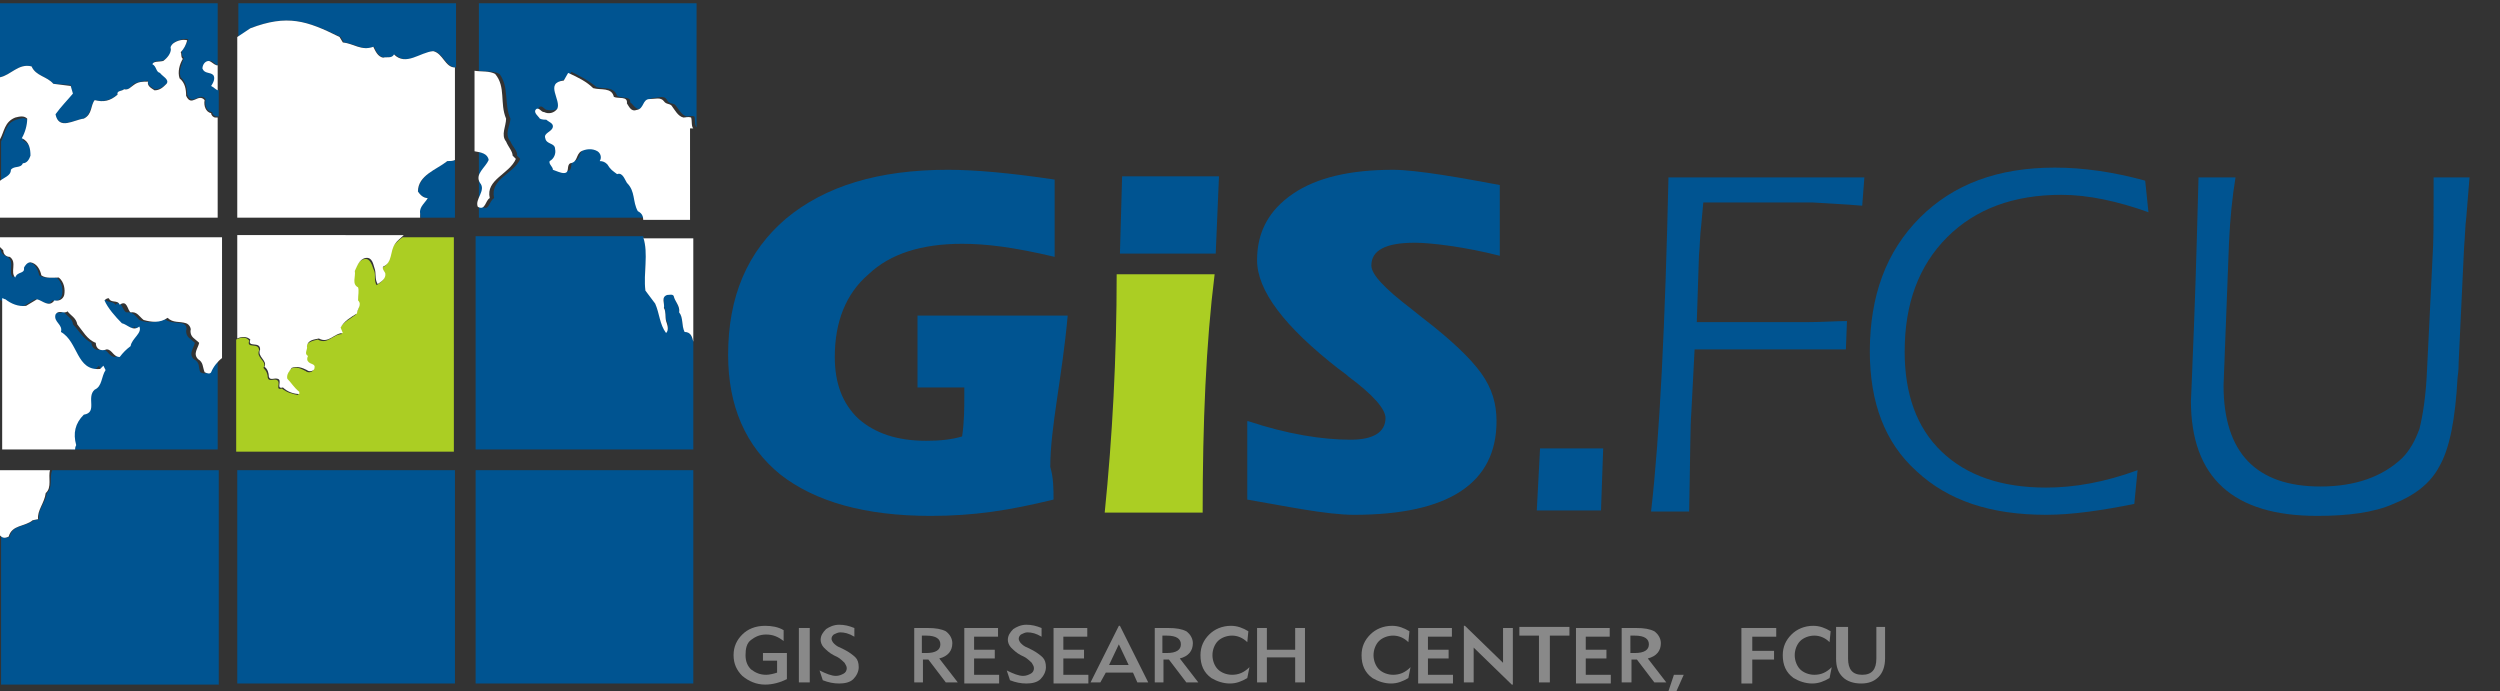
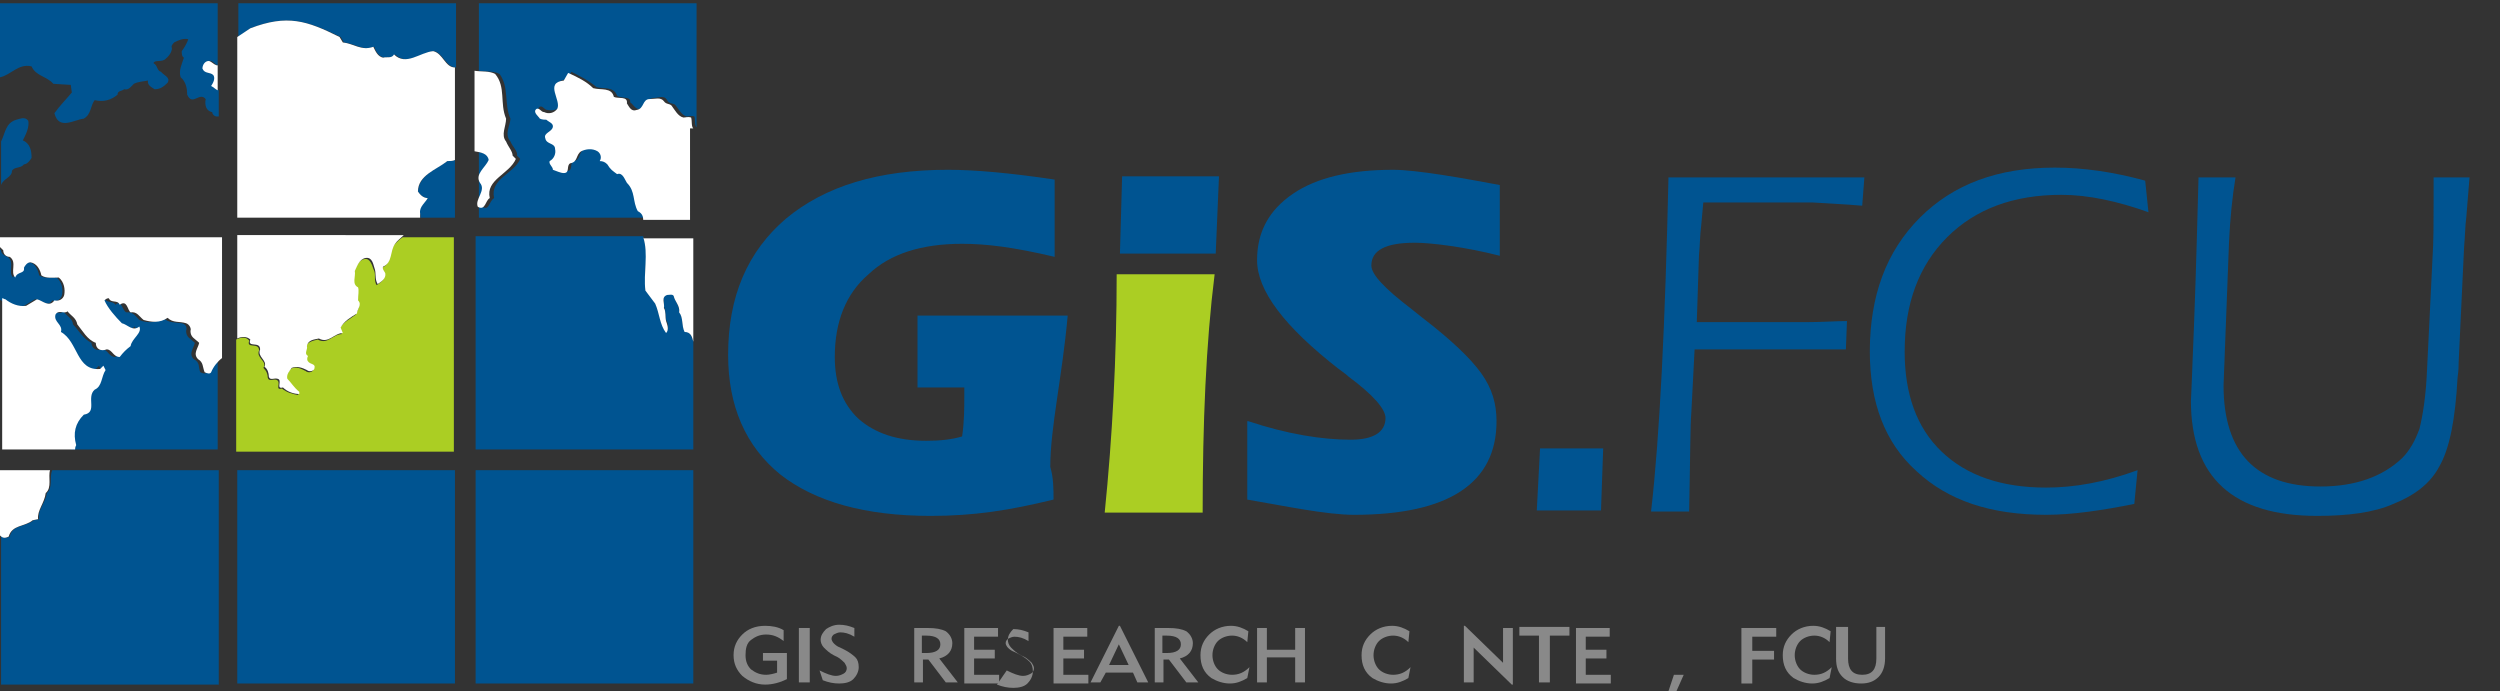
<svg xmlns="http://www.w3.org/2000/svg" version="1.1" id="圖層_1" x="0px" y="0px" viewBox="0 0 229.7 63.5" style="enable-background:new 0 0 229.7 63.5;" xml:space="preserve">
  <rect x="0" y="0" width="229.7" height="63.5" fill="#333333" stroke="none" />
  <style type="text/css">
	.st0{fill:#005491;}
	.st1{fill:#ABCE23;}
	.st2{fill:#898989;}
	.st3{fill:#FFFFFF;}
</style>
  <g>
    <polygon class="st0" points="102.9,23.3 103.1,16.2 112,16.2 111.7,23.3  " />
    <path class="st1" d="M111.6,25.2c-0.8,6.4-1.1,13.7-1.1,21.9h-9c0.7-6.9,1.1-14.2,1.1-21.9H111.6z" />
    <g>
      <path class="st0" d="M155.9,29.6h7.6c0,0,0.8,0,2.3,0c1.6,0,2.9-0.1,3.9-0.1l-0.1,2.6c0,0-1,0-3,0l-3.3,0h-7.6l-0.3,5.8    c-0.1,1.1-0.1,4.3-0.2,9.1h-3.5c0.8-6.9,1.3-17.3,1.6-30.7h18l-0.2,2.6l-1.3-0.1c-1.9-0.1-3-0.2-3.3-0.2h-10l-0.2,2.2    c-0.1,0.7-0.1,1.6-0.2,2.7L155.9,29.6z" />
      <path class="st0" d="M197.4,19.5c-2.8-1-5.5-1.6-8-1.6c-4.4,0-7.9,1.3-10.5,3.9c-2.6,2.6-3.9,6.1-3.9,10.5c0,3.9,1.1,7,3.4,9.2    c2.3,2.2,5.5,3.3,9.6,3.3c2.6,0,5.4-0.5,8.4-1.6l-0.3,3.1c-3,0.6-5.7,1-8.1,1c-5.1,0-9-1.3-11.9-4c-2.9-2.6-4.3-6.3-4.3-11    c0-5.1,1.5-9.2,4.6-12.3c3.1-3.1,7.2-4.6,12.4-4.6c2.6,0,5.4,0.4,8.3,1.2L197.4,19.5z" />
      <path class="st0" d="M205.4,16.3c-0.3,1.8-0.5,3.8-0.6,6l-0.5,13.1c0,6.2,3,9.3,8.9,9.3c3.2,0,5.7-0.9,7.5-2.6    c0.7-0.7,1.2-1.6,1.6-2.7c0.3-1.2,0.6-3,0.7-5.5l0.5-10.2c0.1-1.5,0.1-3.3,0.1-5.3v-2.1l3.3,0l-0.3,3.7c-0.1,0.7-0.1,1.6-0.2,2.7    l-0.5,10.6c0,0.3,0,0.7-0.1,1.4c-0.2,3.7-0.7,6.5-1.7,8.2c-0.8,1.5-2.2,2.6-4.2,3.4c-1.8,0.8-4.2,1.1-7,1.1    c-7.7,0-11.6-3.5-11.6-10.6c0,0.3,0.1-2.2,0.3-7.3c0.2-5.3,0.3-9.7,0.4-13.2H205.4z" />
    </g>
    <path class="st0" d="M96.8,45.9c-4.1,1-7.3,1.5-11.3,1.5c-6,0-10.6-1.3-13.8-3.8c-3.2-2.6-4.8-6.3-4.8-11c0-5.4,1.8-9.5,5.3-12.5   c3.6-3,8.5-4.5,14.9-4.5c2.5,0,5.8,0.3,9.8,0.9v7.1c-3.8-0.9-6.3-1.2-8.5-1.2c-3.7,0-6.6,0.9-8.6,2.8c-2.1,1.8-3.1,4.4-3.1,7.6   c0,2.4,0.7,4.3,2.2,5.7c1.5,1.3,3.5,2,6.2,2c1.2,0,2.3-0.1,3.3-0.4c0.2-1.4,0.2-2.6,0.2-3.7v-0.8h-4.3v-6.6h13.8   c-0.5,5.6-1.6,10.3-1.6,13.9C96.8,43.9,96.8,45,96.8,45.9z" />
    <path class="st0" d="M114.7,38.7c3.6,1.2,6.8,1.7,9.4,1.7c2.1,0,3.2-0.7,3.2-2c0-0.8-1.1-2.1-3.4-3.8c-0.2-0.2-0.5-0.4-0.9-0.7   c-5-3.9-7.5-7.2-7.5-10c0-2.6,1.1-4.6,3.3-6.1c2.2-1.5,5.3-2.2,9.2-2.2c2.2,0,6.6,0.8,9.8,1.4v6.5c-3.1-0.8-6.3-1.2-7.8-1.2   c-2.7,0-4,0.7-4,2.1c0,0.8,1.2,2.1,3.7,4l1,0.8c2.6,2,4.4,3.7,5.4,5.1c1,1.4,1.4,2.8,1.4,4.4c0,5.7-4.4,8.6-13.1,8.6   c-2.5,0-6.3-0.8-9.8-1.4V38.7z" />
    <g>
      <polygon class="st0" points="141.5,41.2 147.3,41.2 147.1,46.9 141.2,46.9   " />
    </g>
  </g>
  <path class="st2" d="M72,58.9c-0.5-0.4-1-0.6-1.6-0.6c-0.6,0-1,0.2-1.4,0.5c-0.4,0.3-0.5,0.8-0.5,1.4c0,0.6,0.2,1,0.5,1.3  c0.4,0.3,0.8,0.5,1.4,0.5c0.3,0,0.7-0.1,1-0.2v-1.1h-1.3V60h2.2v2.4c-0.6,0.3-1.3,0.5-2,0.5c-0.8,0-1.5-0.3-2.1-0.8  c-0.5-0.5-0.8-1.1-0.8-1.9c0-0.8,0.3-1.4,0.8-1.9c0.5-0.5,1.2-0.8,2.1-0.8c0.6,0,1.2,0.1,1.7,0.4L72,58.9z" />
  <path class="st2" d="M73.4,62.7v-5h1v5H73.4z" />
  <path class="st2" d="M75.3,61.6c0.6,0.3,1.1,0.5,1.5,0.5c0.3,0,0.5-0.1,0.7-0.2c0.2-0.1,0.3-0.3,0.3-0.5c0-0.2-0.1-0.3-0.2-0.5  c-0.1-0.1-0.3-0.3-0.6-0.5l-0.4-0.2c-0.4-0.2-0.7-0.5-0.9-0.7c-0.2-0.2-0.3-0.5-0.3-0.7c0-0.4,0.2-0.7,0.5-1  c0.3-0.2,0.7-0.4,1.2-0.4c0.5,0,0.9,0.1,1.4,0.3l0,0.8c-0.5-0.3-0.9-0.4-1.3-0.4c-0.2,0-0.4,0.1-0.6,0.2c-0.1,0.1-0.2,0.2-0.2,0.4  c0,0.1,0.1,0.3,0.2,0.4c0.1,0.1,0.3,0.3,0.6,0.4l0.4,0.2c0.4,0.2,0.8,0.5,1,0.7c0.2,0.2,0.3,0.5,0.3,0.9c0,0.4-0.2,0.8-0.5,1.1  c-0.3,0.3-0.8,0.4-1.3,0.4c-0.5,0-1-0.1-1.5-0.3L75.3,61.6z" />
  <path class="st2" d="M84.8,58.4h0.3c0.9,0,1.3,0.3,1.3,0.8c0,0.5-0.4,0.8-1.3,0.8h-0.4V58.4z M84.8,62.7v-2.1h0.5l1.6,2.1H88  l-1.7-2.2c0.8-0.2,1.2-0.7,1.2-1.4c0-0.4-0.2-0.8-0.6-1.1c-0.4-0.2-0.9-0.3-1.7-0.3h-1.2v5H84.8z" />
  <path class="st2" d="M88.6,62.7v-5h3.1v0.8h-2.2v1.2h1.9v0.8h-1.9v1.5h2.3v0.8H88.6z" />
-   <path class="st2" d="M92.5,61.6c0.6,0.3,1.1,0.5,1.5,0.5c0.3,0,0.5-0.1,0.7-0.2c0.2-0.1,0.3-0.3,0.3-0.5c0-0.2-0.1-0.3-0.2-0.5  c-0.1-0.1-0.3-0.3-0.6-0.5l-0.4-0.2c-0.4-0.2-0.7-0.5-0.9-0.7c-0.2-0.2-0.3-0.5-0.3-0.7c0-0.4,0.2-0.7,0.5-1  c0.3-0.2,0.7-0.4,1.2-0.4c0.5,0,0.9,0.1,1.4,0.3l0,0.8c-0.5-0.3-0.9-0.4-1.3-0.4c-0.2,0-0.4,0.1-0.6,0.2c-0.1,0.1-0.2,0.2-0.2,0.4  c0,0.1,0.1,0.3,0.2,0.4c0.1,0.1,0.3,0.3,0.6,0.4l0.4,0.2c0.4,0.2,0.8,0.5,1,0.7c0.2,0.2,0.3,0.5,0.3,0.9c0,0.4-0.2,0.8-0.5,1.1  c-0.3,0.3-0.8,0.4-1.3,0.4c-0.5,0-1-0.1-1.5-0.3L92.5,61.6z" />
+   <path class="st2" d="M92.5,61.6c0.6,0.3,1.1,0.5,1.5,0.5c0.3,0,0.5-0.1,0.7-0.2c0.2-0.1,0.3-0.3,0.3-0.5c0-0.2-0.1-0.3-0.2-0.5  c-0.1-0.1-0.3-0.3-0.6-0.5l-0.4-0.2c-0.4-0.2-0.7-0.5-0.9-0.7c-0.2-0.2-0.3-0.5-0.3-0.7c0-0.4,0.2-0.7,0.5-1  c0.5,0,0.9,0.1,1.4,0.3l0,0.8c-0.5-0.3-0.9-0.4-1.3-0.4c-0.2,0-0.4,0.1-0.6,0.2c-0.1,0.1-0.2,0.2-0.2,0.4  c0,0.1,0.1,0.3,0.2,0.4c0.1,0.1,0.3,0.3,0.6,0.4l0.4,0.2c0.4,0.2,0.8,0.5,1,0.7c0.2,0.2,0.3,0.5,0.3,0.9c0,0.4-0.2,0.8-0.5,1.1  c-0.3,0.3-0.8,0.4-1.3,0.4c-0.5,0-1-0.1-1.5-0.3L92.5,61.6z" />
  <path class="st2" d="M96.8,62.7v-5h3.1v0.8h-2.2v1.2h1.9v0.8h-1.9v1.5h2.3v0.8H96.8z" />
  <path class="st2" d="M102.8,59.2l0.9,1.9h-1.8L102.8,59.2z M101.6,61.8h2.5l0.4,0.9h1l-2.6-5.2h-0.1l-2.6,5.2h0.9L101.6,61.8z" />
  <path class="st2" d="M106.9,58.4h0.3c0.9,0,1.3,0.3,1.3,0.8c0,0.5-0.4,0.8-1.3,0.8h-0.4V58.4z M106.9,62.7v-2.1h0.5l1.6,2.1h1.1  l-1.7-2.2c0.8-0.2,1.2-0.7,1.2-1.4c0-0.4-0.2-0.8-0.6-1.1c-0.4-0.2-0.9-0.3-1.7-0.3h-1.2v5H106.9z" />
  <path class="st2" d="M114.6,62.3c-0.5,0.3-1,0.5-1.6,0.5c-0.6,0-1.2-0.2-1.7-0.5c-0.7-0.5-1-1.2-1-2.1c0-0.8,0.3-1.4,0.8-1.9  c0.5-0.5,1.2-0.8,2-0.8c0.6,0,1.1,0.2,1.6,0.5l-0.1,1c-0.4-0.4-0.9-0.6-1.4-0.6c-0.5,0-1,0.2-1.3,0.5c-0.3,0.3-0.5,0.8-0.5,1.3  c0,0.5,0.2,1,0.5,1.3c0.3,0.3,0.8,0.5,1.3,0.5c0.6,0,1.1-0.2,1.6-0.7L114.6,62.3z" />
  <path class="st2" d="M115.5,62.7v-5h0.9v2h2.6v-2h0.9v5H119v-2.3h-2.6v2.3H115.5z" />
  <path class="st2" d="M129.4,62.3c-0.5,0.3-1,0.5-1.6,0.5c-0.6,0-1.2-0.2-1.7-0.5c-0.7-0.5-1-1.2-1-2.1c0-0.8,0.3-1.4,0.8-1.9  c0.5-0.5,1.2-0.8,2-0.8c0.6,0,1.1,0.2,1.6,0.5l-0.1,1c-0.4-0.4-0.9-0.6-1.4-0.6c-0.5,0-1,0.2-1.3,0.5c-0.3,0.3-0.5,0.8-0.5,1.3  c0,0.5,0.2,1,0.5,1.3c0.3,0.3,0.8,0.5,1.3,0.5c0.6,0,1.1-0.2,1.6-0.7L129.4,62.3z" />
-   <path class="st2" d="M130.3,62.7v-5h3.1v0.8h-2.2v1.2h1.9v0.8h-1.9v1.5h2.3v0.8H130.3z" />
  <path class="st2" d="M134.5,62.7v-5.2l0.1,0l3.5,3.4v-3.2h0.9v5.2h-0.1l-3.5-3.4v3.2H134.5z" />
  <path class="st2" d="M142.4,58.4v4.3h-1v-4.3h-1.8v-0.8h4.6v0.8H142.4z" />
  <path class="st2" d="M144.8,62.7v-5h3.1v0.8h-2.2v1.2h1.9v0.8h-1.9v1.5h2.3v0.8H144.8z" />
-   <path class="st2" d="M149.9,58.4h0.3c0.9,0,1.3,0.3,1.3,0.8c0,0.5-0.4,0.8-1.3,0.8h-0.4V58.4z M149.9,62.7v-2.1h0.5l1.6,2.1h1.1  l-1.7-2.2c0.8-0.2,1.2-0.7,1.2-1.4c0-0.4-0.2-0.8-0.6-1.1c-0.4-0.2-0.9-0.3-1.7-0.3H149v5H149.9z" />
  <path class="st2" d="M153.2,63.8l0.6-1.8h0.9l-0.8,1.8H153.2z" />
  <path class="st2" d="M160,62.7v-5h3.2v0.8H161v1.3h2v0.8h-2v2.2H160z" />
  <path class="st2" d="M168.1,62.3c-0.5,0.3-1,0.5-1.6,0.5c-0.6,0-1.2-0.2-1.7-0.5c-0.7-0.5-1-1.2-1-2.1c0-0.8,0.3-1.4,0.8-1.9  c0.5-0.5,1.2-0.8,2-0.8c0.6,0,1.1,0.2,1.6,0.5l-0.1,1c-0.4-0.4-0.9-0.6-1.4-0.6c-0.5,0-1,0.2-1.3,0.5c-0.3,0.3-0.5,0.8-0.5,1.3  c0,0.5,0.2,1,0.5,1.3c0.3,0.3,0.8,0.5,1.3,0.5c0.6,0,1.1-0.2,1.6-0.7L168.1,62.3z" />
  <path class="st2" d="M169.8,57.6v2.9c0,1,0.4,1.5,1.3,1.5c0.9,0,1.3-0.5,1.3-1.5v-2.9h0.8v2.9c0,0.7-0.2,1.3-0.6,1.7  c-0.4,0.4-0.9,0.6-1.6,0.6c-0.7,0-1.3-0.2-1.7-0.6c-0.4-0.4-0.6-0.9-0.6-1.7v-2.9H169.8z" />
  <g>
    <path class="st0" d="M4.3,45.3c-0.1,0.9-0.9,1.6-0.7,2.4l-0.5,0.1c-0.7,0.6-2,0.4-2.2,1.5c-0.4,0.2-0.6,0.1-0.8-0.1v13.7h20V43.2   H4.8C4.5,43.9,4.9,44.8,4.3,45.3z" />
    <rect x="21.8" y="43.2" class="st0" width="20" height="19.6" />
    <rect x="43.7" y="43.2" class="st0" width="20" height="19.6" />
    <path class="st0" d="M2.2,28.1l1-0.6c0.6,0,1.2,0.8,1.6,0.1c0.4,0.2,0.8-0.1,0.9-0.5c0.1-0.5,0-1.2-0.5-1.6c-0.6,0-1.2,0.1-1.6-0.2   c-0.1-0.5-0.4-1.2-1-1.2c-0.2,0-0.5,0.2-0.6,0.5c0.1,0.6-0.6,0.3-0.8,0.9c-0.5-0.5,0.2-1.4-0.5-1.9c-0.3-0.1-0.6-0.3-0.6-0.6   c-0.1-0.1-0.2-0.2-0.3-0.3v4.8c0.1,0,0.2,0,0.3,0.1C0.8,27.9,1.5,28.2,2.2,28.1z" />
    <path class="st0" d="M19,34.2c-0.1,0.2-0.4,0.1-0.6,0c-0.2-0.5,0-0.9-0.6-1.2c-0.5-0.5,0-1,0.1-1.5c-0.4-0.4-0.8-0.5-0.8-1.1   c0.1-0.3,0-0.6-0.4-0.7c-0.6-0.1-1.2,0-1.7-0.5c-0.6,0.5-1.5,0.5-2.2,0.2c-0.3-0.3-0.6-0.8-1.2-0.7c-0.4-0.2-0.4-1.2-1-0.7   c-0.2-0.4-0.8-0.1-1-0.6c-0.1,0-0.3,0.1-0.4,0.2c0.3,0.7,1,1.5,1.6,2.1c0.5,0.1,1,0.8,1.6,0.3c0.3,0.7-0.7,1.1-0.8,1.8   c-0.4,0.3-0.7,0.6-1,1c-0.6,0-0.7-0.7-1.2-0.7c-0.5,0.2-1-0.1-1-0.6c-0.8-0.4-1.2-1.2-1.7-1.7c0-0.5-0.6-0.8-0.9-1.2   c-0.3,0.4-0.8-0.2-1.1,0.3c-0.2,0.7,0.7,0.9,0.5,1.6c1.5,0.9,1.3,3.5,3.6,3.4l0.3-0.3l0.2,0.4c-0.4,0.6-0.2,1.5-1,1.8   c-0.8,0.6,0.3,2-1,2.3c-0.8,0.8-1,1.7-0.7,2.8c0,0.1,0,0.3-0.1,0.4H20v-8.5C19.6,33.3,19.3,33.7,19,34.2z" />
    <path class="st1" d="M36.2,22.5c-0.5,0.6-0.2,1.7-1.1,2.1c-0.1,0.2,0.1,0.5,0.2,0.6c0.1,0.5-0.4,0.8-0.7,1c-0.3-0.5,0-1-0.3-1.5   c-0.1-0.3-0.3-1-0.8-0.9c-0.6,0.1-0.8,0.8-1,1.2c0,0.5-0.3,1.2,0.3,1.5c0.1,0.3,0,0.8,0,1.2c0.4,0.4,0,0.8-0.1,1.2   c-0.5,0.4-1.2,0.7-1.5,1.3l0.2,0.5c-0.8,0-1.3,1-2.2,0.5c-0.4,0.1-1,0.2-1.1,0.7c0.1,0.2-0.2,0.6,0.1,0.9c0,0.1-0.1,0.4,0,0.5   c0.1,0.3,0.7,0.1,0.6,0.6c0,0.3-0.5,0.4-0.7,0.2c-0.4-0.2-0.9-0.5-1.4-0.2c-0.2,0.3-0.5,0.6-0.4,1c0.4,0.4,0.6,0.8,1.1,1.2l0,0.2   c-0.5-0.1-1-0.2-1.5-0.6c-0.7,0.2,0-0.6-0.5-0.8c-0.3-0.1-0.7,0.2-0.8-0.2c0-0.3-0.1-0.6-0.4-0.9c0.4-0.6-0.7-0.9-0.4-1.6   c0-0.8-1.2-0.1-0.9-0.9c-0.3-0.4-0.8-0.3-1.2-0.1v10.3h20V21.8H37C36.7,22,36.5,22.2,36.2,22.5z" />
    <path class="st0" d="M62.9,30.4c-0.3-0.6-0.1-1.3-0.5-1.8c0-0.6-0.4-0.9-0.5-1.5c-0.1-0.2-0.4-0.1-0.6-0.1   c-0.6,0.2-0.2,0.8-0.3,1.2c0.2,0.3,0.1,0.8,0.2,1.2c0.2,0.3,0.3,0.8,0,1.1c-0.6-0.8-0.6-1.8-1-2.7l-0.9-1.2   c-0.2-1.6,0.4-3.3-0.2-4.8c0,0,0-0.1,0-0.1H43.7v19.6h20V31.3C63.5,30.9,63.4,30.4,62.9,30.4z" />
    <path class="st0" d="M2.9,6.1C3.3,7,4.3,7,4.9,7.7l1.6,0.1l0.1,0.7c-0.5,0.6-1.1,1.2-1.6,1.9C5.4,12,6.8,11,7.7,10.9   c0.7-0.4,0.6-1.2,1-1.7c0.8,0.2,1.5,0,2.1-0.5c0-0.4,0.4-0.3,0.6-0.5C11.8,8.3,12,8,12.3,7.7c0.4-0.2,0.8-0.2,1.3-0.3   c-0.1,0.4,0.3,0.6,0.6,0.8c0.5,0,0.8-0.2,1.2-0.6c0.3-0.5-0.4-0.7-0.6-1c-0.4-0.1-0.3-0.6-0.7-0.8c0.1-0.3,0.6-0.1,1-0.3   c0.4-0.3,0.7-0.7,0.7-1.1c-0.1-0.1,0-0.3,0.2-0.5c0.4-0.2,0.8-0.4,1.3-0.3c-0.1,0.3-0.3,0.7-0.6,1.1c0,0.2,0,0.5,0.2,0.6   c-0.2,0.6-0.5,1.2-0.3,1.8c0.5,0.4,0.6,1.1,0.6,1.6c0.5,1.1,1.1-0.3,1.7,0.4c-0.1,0.5,0,1.1,0.6,1.2c0,0.2,0.2,0.4,0.4,0.4   c0.1,0,0.1,0,0.2,0V8.3c-0.2-0.1-0.4-0.3-0.6-0.4c0.2-0.3,0.4-0.6,0.2-1c-0.3-0.3-0.8-0.1-1-0.6c0-0.3,0.2-0.7,0.6-0.7   c0.3,0,0.4,0.3,0.7,0.4C19.9,6,20,6,20,6V0.3H0v6.8C1,6.9,1.7,5.8,2.9,6.1z" />
    <path class="st0" d="M1.1,15.7c0.2-0.4,0.8-0.2,1.1-0.6c0.3,0,0.6-0.4,0.7-0.6c0-0.6-0.1-1.3-0.8-1.6c0.3-0.6,0.6-1.2,0.5-1.8   c-0.3-0.4-0.7-0.2-1.1-0.1c-1,0.3-1,1.2-1.4,2v4C0.3,16.4,1.1,16.3,1.1,15.7z" />
    <path class="st0" d="M41.1,14.8c-1,0.7-2.6,1.3-2.7,2.8c0.2,0.3,0.5,0.6,0.9,0.6c-0.3,0.4-0.9,0.8-0.7,1.4c0,0.1,0.1,0.3,0,0.4h3.2   v-5.3C41.6,14.8,41.4,14.8,41.1,14.8z" />
    <path class="st0" d="M31.3,3.4l0.3,0.5c1,0.1,1.7,0.8,2.8,0.4c0.1,0.4,0.4,0.9,0.9,1c0.3-0.1,0.8,0.1,1-0.3   c1.1,1.1,2.4-0.2,3.6-0.3c0.8,0.2,1.1,1.5,2,1.5V0.3h-20v3.1L23,2.6C26.4,1.3,28.2,1.9,31.3,3.4z" />
    <path class="st0" d="M58.9,19.2c-0.6-0.8-0.2-1.8-1-2.6c-0.2-0.3-0.4-1-0.9-0.8c-0.4-0.3-0.6-0.4-0.9-0.9c-0.2-0.2-0.4-0.3-0.7-0.3   c0.1-0.3,0.1-0.6-0.2-0.9c-0.5-0.2-1.1-0.1-1.5,0c-0.6,0.3-0.3,1-1,1.1c-0.4,0.2,0,0.9-0.6,0.9c-0.4,0.1-0.7-0.2-1-0.3   c-0.1-0.2-0.4-0.5-0.3-0.8c0.4-0.2,0.6-0.7,0.5-1.1c-0.1-0.6-0.9-0.4-0.9-1c-0.2-0.5,0.7-0.6,0.7-1.1c0-0.3-0.4-0.5-0.6-0.6   c-0.2,0-0.4,0-0.6-0.1c-0.1-0.3-0.7-0.6-0.3-0.9c0.3-0.1,0.4,0.3,0.7,0.3c0.4,0.1,0.9,0,1.2-0.3c0.4-0.8-1.2-2.4,0.6-2.5l0.4-0.7   c0.8,0.4,1.6,0.8,2.3,1.4c0.6,0.2,1.6-0.1,1.9,0.8c0.4,0.3,1.3,0,1.2,0.6c0.3,0.2,0.5,0.7,0.9,0.6c0.7,0,0.5-0.9,1.2-1   c0.5,0,1-0.3,1.3,0.2c0.1,0.3,0.5,0.3,0.7,0.4c0.3,0.3,0.6,1,1.1,1.1c0.2,0,0.4-0.1,0.7,0c0.1,0.3,0,0.8,0.2,1V0.3h-20v6.2   c0.6,0.1,1.4,0,1.9,0.3c0.9,1.2,0.4,2.8,1,4.1c0,0.6-0.6,1.4,0,2.1c0.2,0.5,0.7,0.9,0.6,1.3l0.3,0.3c-0.6,1.4-2.8,1.8-2.4,3.6   c-0.5,0.3-0.4,1.2-1.1,0.8c-0.2-0.7,0.8-1.5,0.2-2.2c-0.5-0.8,0.5-1.4,0.8-2.1c-0.2-0.6-0.8-0.6-1.3-0.7v6h15.7   C59.4,19.7,59.2,19.4,58.9,19.2z" />
    <g>
      <path class="st3" d="M0,49.2c0.2,0.2,0.4,0.3,0.8,0.1c0.3-1.1,1.5-0.9,2.2-1.5l0.5-0.1c-0.1-0.8,0.6-1.5,0.7-2.4    c0.6-0.5,0.2-1.5,0.4-2.1H0V49.2z" />
      <path class="st3" d="M0,21.8v0.9c0.1,0.1,0.2,0.2,0.3,0.3c0,0.4,0.3,0.6,0.6,0.6c0.7,0.5,0,1.4,0.5,1.9c0.2-0.6,0.9-0.3,0.8-0.9    c0.1-0.2,0.3-0.5,0.6-0.5c0.6,0.1,0.9,0.7,1,1.2c0.4,0.3,1.1,0.2,1.6,0.2c0.5,0.4,0.6,1.1,0.5,1.6c-0.1,0.4-0.5,0.6-0.9,0.5    c-0.5,0.7-1.1,0-1.6-0.1l-1,0.6c-0.7,0.1-1.4-0.2-1.9-0.6c-0.1,0-0.2-0.1-0.3-0.1v13.9h6.7c0-0.1,0-0.2,0.1-0.4    c-0.3-1.1-0.1-2,0.7-2.8c1.3-0.2,0.2-1.6,1-2.3c0.7-0.3,0.6-1.2,1-1.8l-0.2-0.4l-0.3,0.3c-2.2,0.2-2-2.5-3.6-3.4    c0.2-0.7-0.7-0.9-0.5-1.6c0.3-0.5,0.8,0,1.1-0.3c0.3,0.4,0.8,0.6,0.9,1.2c0.5,0.6,0.9,1.4,1.7,1.7c0,0.6,0.5,0.8,1,0.6    c0.5,0,0.6,0.7,1.2,0.7c0.3-0.4,0.6-0.7,1-1c0.1-0.7,1.1-1.2,0.8-1.8c-0.6,0.5-1.1-0.2-1.6-0.3c-0.6-0.6-1.3-1.4-1.6-2.1    c0.1-0.1,0.2-0.2,0.4-0.2c0.2,0.5,0.8,0.1,1,0.6c0.7-0.5,0.7,0.5,1,0.7c0.6-0.1,0.8,0.4,1.2,0.7c0.7,0.2,1.5,0.3,2.2-0.2    c0.5,0.5,1.1,0.3,1.7,0.5c0.3,0.1,0.5,0.5,0.4,0.7c0,0.6,0.4,0.7,0.8,1.1c-0.1,0.5-0.6,1-0.1,1.5c0.5,0.3,0.4,0.7,0.6,1.2    c0.2,0.1,0.5,0.2,0.6,0c0.2-0.5,0.6-1,1-1.3V21.8H0z" />
      <path class="st3" d="M21.8,31.1c0.4-0.2,0.9-0.2,1.2,0.1c-0.3,0.8,0.9,0.1,0.9,0.9c-0.3,0.7,0.7,1,0.4,1.6    c0.3,0.2,0.4,0.6,0.4,0.9c0.1,0.4,0.5,0.1,0.8,0.2c0.5,0.1-0.2,1,0.5,0.8c0.4,0.4,1,0.6,1.5,0.6l0-0.2c-0.5-0.4-0.7-0.8-1.1-1.2    c-0.1-0.4,0.2-0.7,0.4-1c0.5-0.2,1,0,1.4,0.2c0.2,0.2,0.7,0.1,0.7-0.2c0.1-0.4-0.4-0.3-0.6-0.6c-0.1-0.1-0.1-0.3,0-0.5    c-0.4-0.2,0-0.6-0.1-0.9c0.1-0.6,0.7-0.6,1.1-0.7c0.9,0.5,1.4-0.5,2.2-0.5l-0.2-0.5c0.3-0.6,1-1,1.5-1.3c0-0.4,0.5-0.8,0.1-1.2    c0-0.5,0.1-0.9,0-1.2c-0.6-0.3-0.2-1-0.3-1.5c0.2-0.4,0.4-1.1,1-1.2c0.6-0.1,0.7,0.6,0.8,0.9c0.2,0.5,0,1,0.3,1.5    c0.3-0.2,0.8-0.5,0.7-1c-0.1-0.2-0.3-0.4-0.2-0.6c0.9-0.4,0.6-1.4,1.1-2.1c0.2-0.3,0.5-0.5,0.8-0.8H21.8V31.1z" />
      <path class="st3" d="M59.1,21.8C59.1,21.8,59,21.8,59.1,21.8c0.5,1.5,0,3.3,0.2,4.9l0.9,1.2c0.4,0.9,0.4,1.9,1,2.7    c0.3-0.3,0.1-0.8,0-1.1c-0.1-0.4,0-0.9-0.2-1.2c0.1-0.4-0.3-1,0.3-1.2c0.2,0,0.5-0.1,0.6,0.1c0.1,0.5,0.6,0.9,0.5,1.5    c0.4,0.5,0.2,1.2,0.5,1.8c0.6,0,0.7,0.5,0.8,0.9v-9.5H59.1z" />
-       <path class="st3" d="M20,20v-9.2c-0.1,0-0.1,0-0.2,0c-0.2,0-0.4-0.2-0.4-0.4c-0.5-0.1-0.7-0.7-0.6-1.2c-0.6-0.7-1.2,0.7-1.7-0.4    c0-0.6-0.1-1.2-0.6-1.6c-0.2-0.6,0-1.3,0.3-1.8c-0.2-0.1-0.1-0.5-0.2-0.6c0.3-0.3,0.5-0.7,0.6-1.1c-0.4-0.1-0.9,0-1.3,0.3    c-0.1,0.1-0.3,0.3-0.2,0.5c0,0.4-0.3,0.8-0.7,1.1c-0.4,0.1-0.9,0-1,0.3c0.4,0.2,0.3,0.7,0.7,0.8c0.2,0.3,0.9,0.6,0.6,1    C15,8,14.7,8.3,14.2,8.3c-0.3-0.2-0.7-0.4-0.6-0.8c-0.5,0-0.9,0-1.3,0.3C12,8,11.8,8.3,11.4,8.2c-0.2,0.2-0.7,0.1-0.6,0.5    c-0.7,0.6-1.3,0.7-2.1,0.5c-0.4,0.5-0.2,1.3-1,1.7C6.8,11,5.4,12,5.1,10.5c0.5-0.7,1.1-1.3,1.6-1.9L6.5,7.9L4.9,7.7    C4.3,7,3.3,7,2.9,6.1C1.7,5.8,1,6.9,0,7.1v5.7c0.4-0.7,0.4-1.6,1.4-2c0.4-0.1,0.8-0.2,1.1,0.1c0,0.6-0.2,1.3-0.5,1.8    c0.7,0.3,0.8,1,0.8,1.6C2.7,14.6,2.5,15,2.1,15c-0.2,0.5-0.8,0.2-1.1,0.6c0,0.6-0.7,0.7-1.1,1.1V20H20z" />
      <path class="st3" d="M19.2,5.6c-0.4,0-0.6,0.4-0.6,0.7c0.2,0.5,0.7,0.3,1,0.6c0.2,0.3,0,0.7-0.2,1C19.6,8,19.8,8.2,20,8.3V6    C20,6,19.9,6,19.9,6C19.6,5.9,19.5,5.7,19.2,5.6z" />
      <path class="st3" d="M39.8,4.7c-1.2,0.1-2.5,1.4-3.6,0.3c-0.2,0.4-0.7,0.2-1,0.3c-0.5-0.1-0.7-0.6-0.9-1c-1.1,0.4-1.8-0.3-2.8-0.4    l-0.3-0.5c-3-1.5-4.8-2.1-8.2-0.8l-1.2,0.8V20h16.8c0-0.1,0-0.3,0-0.4c-0.1-0.6,0.5-1,0.7-1.4c-0.4,0-0.7-0.3-0.9-0.6    c0-1.5,1.7-2,2.7-2.8c0.3,0,0.5,0,0.7-0.1V6.2C40.9,6.2,40.7,4.9,39.8,4.7z" />
      <path class="st3" d="M44.9,14.7c-0.3,0.7-1.3,1.3-0.8,2.1c0.6,0.7-0.5,1.5-0.2,2.2c0.7,0.4,0.7-0.6,1.1-0.8    c-0.4-1.7,1.8-2.2,2.4-3.6l-0.3-0.3c0-0.4-0.4-0.8-0.6-1.3c-0.5-0.6,0-1.4,0-2.1c-0.6-1.4,0-2.9-1-4.1c-0.5-0.3-1.3-0.2-1.9-0.3    v7.4C44.2,14,44.8,14.1,44.9,14.7z" />
      <path class="st3" d="M63.7,11.8c-0.2-0.2-0.1-0.7-0.2-1c-0.3-0.1-0.5,0-0.7,0c-0.5-0.1-0.8-0.7-1.1-1.1c-0.2-0.2-0.5-0.1-0.7-0.4    c-0.3-0.4-0.8-0.2-1.3-0.2c-0.7,0-0.5,0.9-1.2,1c-0.5,0.2-0.7-0.3-0.9-0.6c0.1-0.7-0.8-0.4-1.2-0.6c-0.2-0.9-1.2-0.6-1.9-0.8    c-0.6-0.6-1.4-1-2.3-1.4l-0.4,0.7C50,7.6,51.6,9.2,51.2,10c-0.3,0.4-0.8,0.5-1.2,0.3c-0.3,0-0.4-0.4-0.7-0.3    c-0.4,0.3,0.2,0.7,0.3,0.9c0.2,0.1,0.5,0.1,0.6,0.1c0.2,0.2,0.6,0.3,0.6,0.6c0,0.5-0.9,0.6-0.7,1.1c0.1,0.6,0.9,0.4,0.9,1    c0.1,0.4-0.1,0.9-0.5,1.1c-0.1,0.3,0.3,0.5,0.3,0.8c0.3,0.1,0.7,0.3,1,0.3c0.6,0,0.2-0.7,0.6-0.9c0.7-0.1,0.5-0.8,1-1.1    c0.4-0.2,1-0.3,1.5,0c0.3,0.2,0.4,0.6,0.2,0.9c0.3,0,0.5,0.1,0.7,0.3c0.3,0.5,0.5,0.6,0.9,0.9c0.5-0.2,0.7,0.5,0.9,0.8    c0.8,0.8,0.5,1.7,1,2.6c0.4,0.2,0.5,0.5,0.5,0.8h4.3V11.8z" />
    </g>
  </g>
</svg>